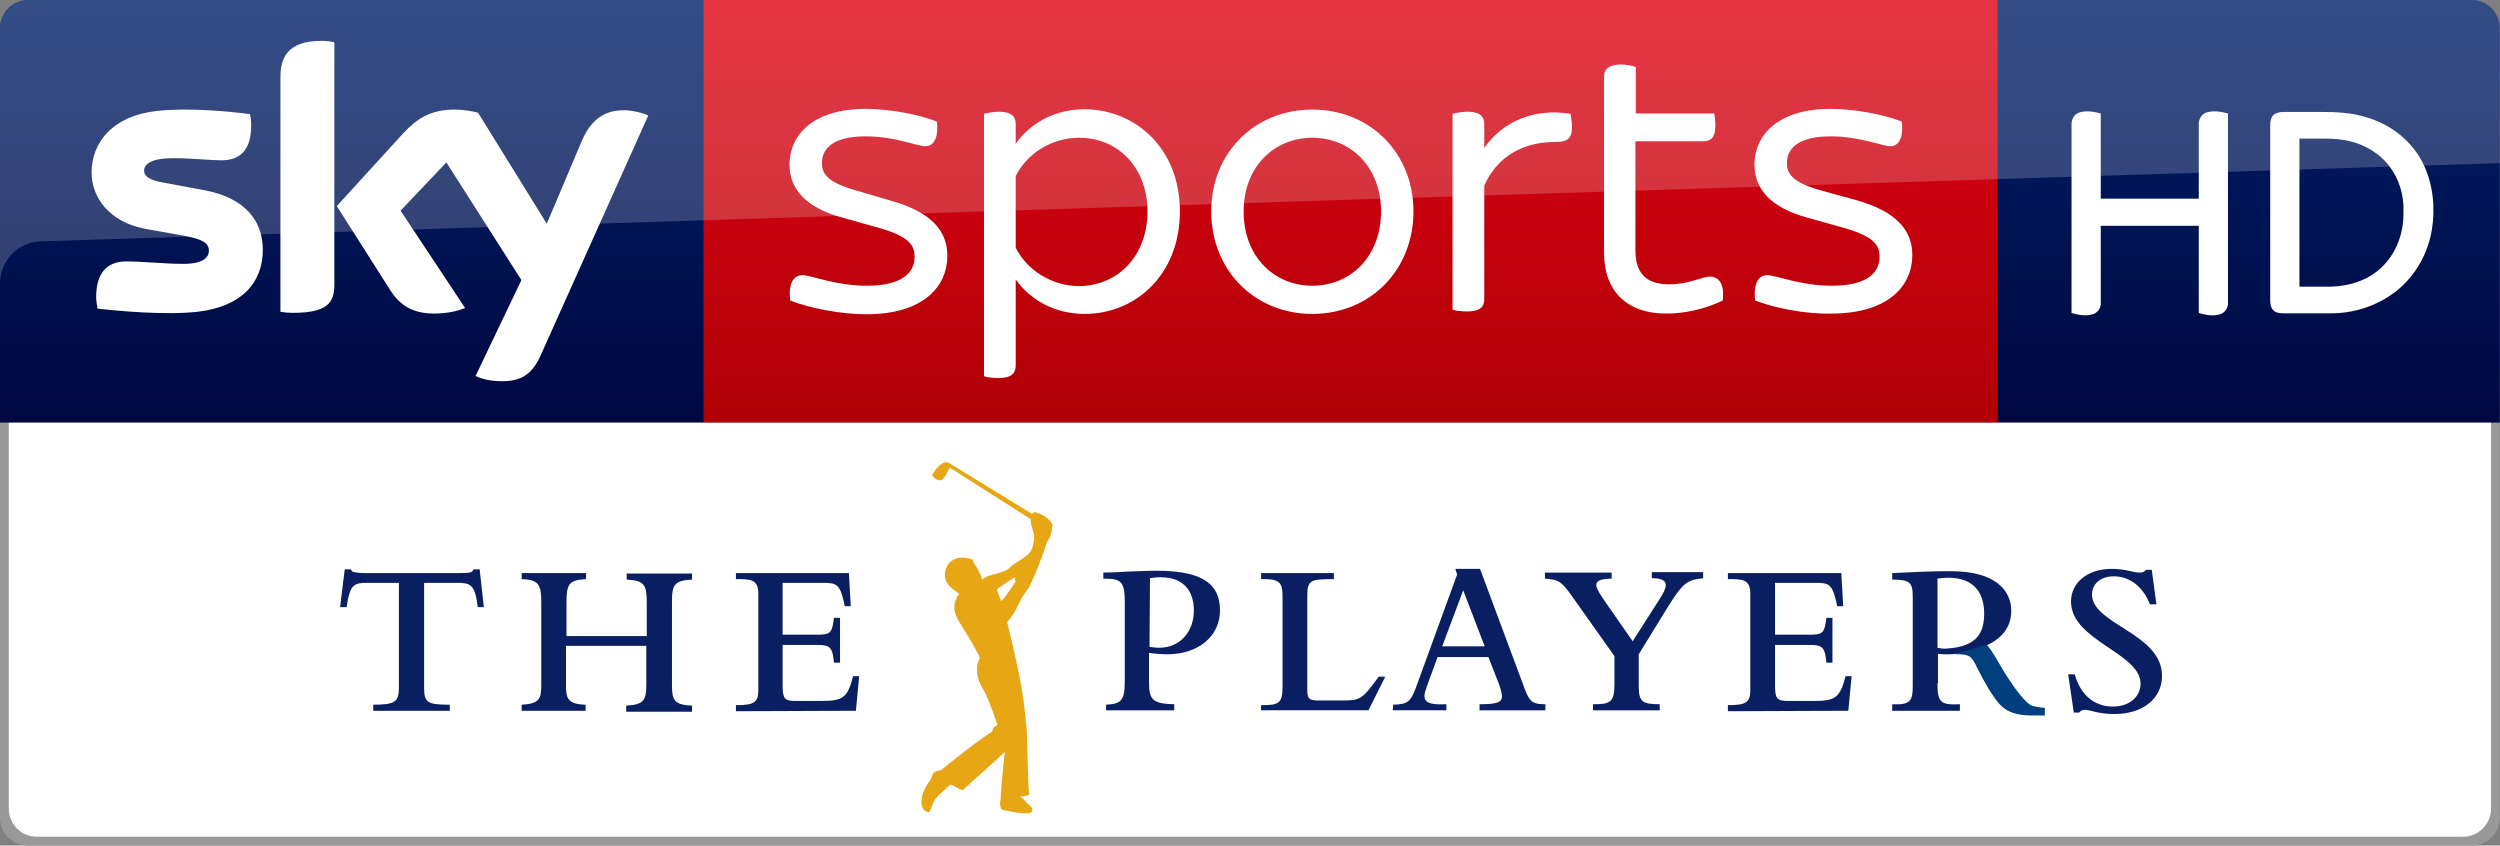
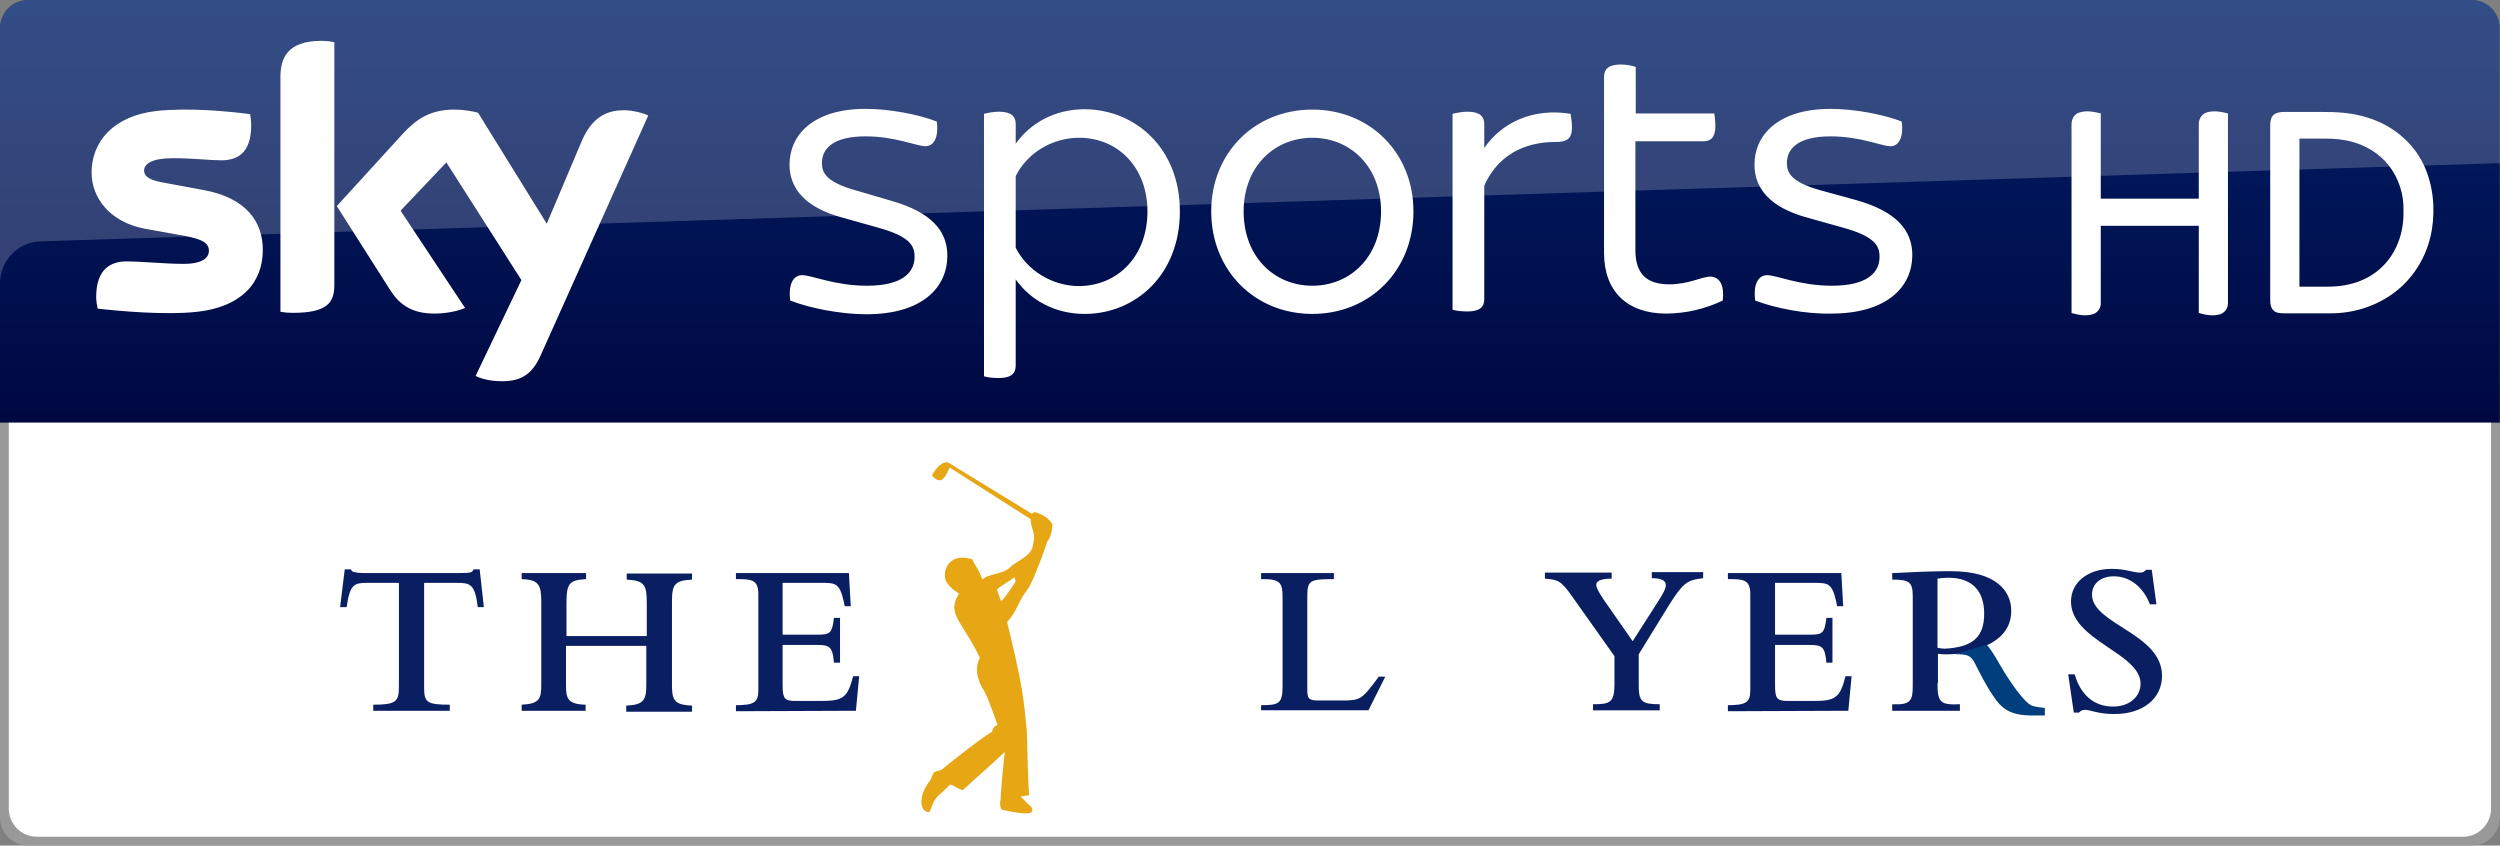
<svg xmlns="http://www.w3.org/2000/svg" id="svg30" width="709.61" height="240" version="1.1" viewBox="0 0 709.61 240">
  <rect x="0" y="0" width="709.61" height="240" fill="#808080" stroke="none" />
  <defs id="defs34">
    <linearGradient id="a" x1="-8599.2" x2="-8599.2" y1="-4719.4" y2="-4553.6" gradientTransform="rotate(180 -4107.9 -2290.4)" gradientUnits="userSpaceOnUse">
      <stop id="stop10" stop-color="#a80002" offset="0" />
      <stop id="stop12" stop-color="#ea021a" offset="1" />
    </linearGradient>
    <linearGradient id="linearGradient4552" x1="99.851" x2="99.851" y1="138.67" y2="-27.096" gradientTransform="matrix(-1 0 0 1 709.56 0)" gradientUnits="userSpaceOnUse">
      <stop id="stop19-4" stop-color="#00043b" offset="0" />
      <stop id="stop21" stop-color="#002672" offset="1" />
    </linearGradient>
  </defs>
  <path id="path24-6-6" d="m7.9 0c-4.4 0-7.9 3.7-7.9 7.9v112.1h709.56v-112.1c2e-5 -4.2-3.5-7.9-7.9-7.9z" fill="url(#linearGradient4552)" />
  <g id="#ffffffff" transform="matrix(.48 0 0 .48 567 0)" fill="#fff">
    <path id="path7" d="m47.72 66.75c4.27-1.63 9.01-0.77 13.3 0.33v50.41h57.96v-43.52c-0.2-3.08 1.41-6.38 4.46-7.41 4.18-1.36 8.64-0.52 12.8 0.5v111.94c0.19 2.95-1.68 5.81-4.48 6.78-4.19 1.35-8.66 0.5-12.78-0.69v-51.58h-57.96v45.56c0.17 2.76-1.52 5.48-4.09 6.53-4.28 1.62-8.94 0.68-13.19-0.49v-111.08c-0.16-2.92 1.16-6.08 3.98-7.28z" />
    <path id="path9" d="m163.6 67.6c1.935-1.25 4.183-1.423 6.447-1.407h20.664c9.42-0.029 18.815 0.355 27.86 3.307 14.45 4.25 27.14 14.48 33.54 28.21 5.52 11.92 6.78 25.54 4.66 38.43-2.52 15.09-11.04 29.21-23.67 37.96-10.48 7.39-23.33 11.21-36.12 11.18h-27.04c-2.47-0.06-5.46 0.05-7.15-2.1-1.87-2.29-1.55-5.41-1.57-8.16v-100.06c-0.01-2.57 0.12-5.67 2.38-7.36m14.9 14.359v87.541h18.52c10.64-0.21 21.64-3.56 29.54-10.93 9.32-8.38 13.81-21.17 13.46-33.53 0.39-9.74-2.69-19.54-8.69-27.24-5.52-7-13.5-11.82-22.09-14.05-5.145-1.391-10.41-1.79-15.703-1.79z" />
  </g>
-   <path id="path15" d="m199.7 0h367.3v120h-367.3z" fill="url(#a)" />
  <path id="path24" d="m135 106.7c1.3 0.7 3.9 1.5 7.3 1.5 5.7 0.1 8.8-2.1 11.1-7.2l30.6-68.2c-1.3-0.7-4.1-1.4-6.3-1.5-3.9-0.1-9.2 0.7-12.6 8.8l-9.9 23.4-19.5-31.5c-1.3-0.4-4.3-0.9-6.6-0.9-6.8 0-10.7 2.5-14.7 6.8l-18.8 20.6 15.2 23.9c2.8 4.4 6.5 6.6 12.5 6.6 3.9 0 7.2-0.9 8.7-1.6l-18.3-27.6 13-13.7 21.3 33.4zm-40.1-25.8c0 5-2 7.9-11.8 7.9-1.3 0-2.4-0.1-3.5-0.3v-66.6c0-5.1 1.7-10.3 11.6-10.3 1.2 0 2.5 0.1 3.7 0.4zm-20.3-10c0 9.4-6.1 16.2-18.6 17.6-9 1-22.1-0.2-28.3-0.9-0.2-1-0.4-2.3-0.4-3.3 0-8.2 4.4-10.1 8.6-10.1 4.3 0 11.1 0.7 16.2 0.7 5.6 0 7.2-1.9 7.2-3.7 0-2.4-2.2-3.3-6.6-4.2l-11.7-2.1c-9.8-1.9-15-8.7-15-15.9 0-8.8 6.2-16.1 18.4-17.5 9.2-1 20.5 0.1 26.6 0.9 0.2 1.1 0.3 2.1 0.3 3.2 0 8.2-4.3 9.9-8.5 9.9-3.2 0-8.1-0.6-13.8-0.6-5.8 0-8.1 1.6-8.1 3.5 0 2 2.3 2.9 5.9 3.5l11.3 2.1c11.6 2.2 16.5 8.8 16.5 16.9m149.7 14.4c-0.6-4.7 0.9-7.2 3.4-7.2 2.7 0 9.2 3 18.4 3 9.8 0 13.5-3.6 13.5-8.2 0-3.2-1.4-5.8-10.4-8.3l-10-2.8c-10.7-2.9-15.1-8.3-15.1-15.1 0-8.2 6.5-15.8 21.6-15.8 6.8 0 15.2 1.6 20.2 3.6 0.6 4.6-0.9 7-3.2 7-2.5 0-8.6-2.8-17-2.8-9 0-12.4 3.3-12.4 7.6 0 2.8 1.3 5.4 9.5 7.7l10.2 3c11.3 3.2 15.9 8.5 15.9 15.6 0 8.8-6.9 16.6-23 16.6-7.4 0-16.3-1.8-21.6-3.9m110.6-25.3c0 18.1-12.7 29.1-27 29.1-8.6 0-15.5-4-19.6-9.8v24.5c0 2.1-1.2 3.5-4.8 3.5-1.6 0-3.4-0.2-4.2-0.5v-74.5c0.8-0.2 2.6-0.6 4.2-0.6 3.6 0 4.8 1.4 4.8 3.5v5.6c4.1-5.8 11-9.8 19.6-9.8 14.3 0.1 27 11 27 29m-9.2 0c0-12.4-8.3-20.9-19.4-20.9-7.7 0-14.8 4.4-18 10.9v20.3c3.2 6.4 10.3 10.9 18 10.9 11.1-0.1 19.4-8.6 19.4-21.2m18.1 0c0-16.6 12.3-28.9 28.7-28.9 16.5 0 28.7 12.4 28.7 28.9 0 16.7-12.3 29.1-28.7 29.1s-28.7-12.4-28.7-29.1m48.2 0c0-12.8-8.8-20.9-19.5-20.9s-19.5 8.1-19.5 20.9c0 13 8.8 21.1 19.5 21.1s19.5-8.1 19.5-21.1m54.2-23.9c0 3.4-1.5 4.2-4.8 4.2-6.4 0-15.5 2.1-20.1 12.4v32.2c0 2.2-1.2 3.5-4.8 3.5-1.6 0-3.4-0.2-4.2-0.5v-55.6c0.8-0.2 2.6-0.6 4.2-0.6 3.6 0 4.8 1.4 4.8 3.5v6.8c5.1-7.4 14-11.4 24.5-9.7 0.1 0.7 0.4 2.4 0.4 3.8m52 49.2c-0.6-4.7 0.9-7.2 3.4-7.2 2.7 0 9.2 3 18.4 3 9.8 0 13.5-3.6 13.5-8.2 0-3.2-1.4-5.8-10.4-8.3l-10-2.8c-10.7-2.9-15.1-8.3-15.1-15.1 0-8.2 6.5-15.8 21.6-15.8 6.8 0 15.2 1.6 20.2 3.6 0.6 4.6-0.9 7-3.2 7-2.4 0-8.6-2.8-17-2.8-9 0-12.4 3.3-12.4 7.6 0 2.8 1.3 5.4 9.5 7.7l10.2 2.8c11.3 3.2 15.9 8.5 15.9 15.6 0 8.8-6.9 16.6-23 16.6-7.3 0.2-16.2-1.6-21.6-3.7m-9.2 0c-4.8 2.3-10.4 3.7-16.1 3.7-11 0-17.6-6.3-17.6-17.2v-50c0-2.1 1.2-3.5 4.8-3.5 1.6 0 3.4 0.4 4.2 0.7v13.2h22.3c0.1 0.7 0.3 2.2 0.3 3.6 0 3.3-1.4 4.3-3.4 4.3h-19.3v30.9c0 6.8 3.3 9.7 9.6 9.7 5.7 0 9.1-2.2 11.8-2.2 2.6 0.2 3.9 2.5 3.4 6.8" fill="#fff" />
  <path id="path28" d="m8 0c-4.4 0-8 3.6-8 8v72.4c0-6.4 5.1-11.7 11.5-11.9l698.11-22.199v-38.301c0-4.4-3.6-8-8-8z" fill="#fff" opacity=".2" />
  <path id="path24-6-6-7" d="m7.9 240c-4.4 0-7.9-3.7-7.9-7.9v-112.1h709.56v112.1c2e-5 4.2-3.5 7.9-7.9 7.9z" fill="#999" />
  <path id="path24-6-6-7-2" d="m10.4 237.5c-4.4 0-7.9-3.7-7.9-7.9v-109.6h704.56v109.6c1e-5 4.2-3.5 7.9-7.9 7.9z" fill="#fff" />
  <g id="g52" transform="matrix(1.325 0 0 1.325 -497.07 -214.17)">
    <path id="path28-5" d="m449 283.6h1.3c0.2 0.3 0.3 0.6 0.8 0.6 0.4 0.1 1 0.2 2.3 0.2h20.1c2.5 0 2.8-0.1 3.1-0.8h1.3l0.9 8.1h-1.3c-0.6-4.9-1.6-5.2-4.4-5.2h-7.1v22.4c0 3.2 0.6 3.7 5.5 3.7v1.3h-16.4v-1.3c4.7 0 5.5-0.6 5.5-3.7v-22.4h-6.8c-2.8 0-3.7 0.3-4.4 5.2h-1.4z" fill="#091f61" />
    <path id="path30" d="m496.4 308.5c0 2.8 0.4 4 4.2 4.1v1.3h-13.7v-1.3c3.9-0.2 4.2-1.3 4.2-4.4v-17.7c0-3.6-0.6-4.7-4.2-4.8v-1.3h13.8v1.3c-3.6 0.2-4.2 0.9-4.2 5.1v7.1h17.2v-7.1c0-3.9-0.5-4.8-4.3-5v-1.3h14v1.3c-3.7 0.2-4.3 1-4.3 4.7v17.9c0 3.4 0.6 4.2 4.3 4.4v1.3h-14.1v-1.3c3.7-0.2 4.3-1.1 4.3-4.5v-8.3h-17.2z" fill="#091f61" />
    <path id="path32" d="m532.8 314v-1.3c3.9 0 4.8-0.6 4.8-3.2v-20.6c0-3.2-1.6-3.2-4.8-3.2v-1.3h24.2l0.4 7.1h-1.3l-0.2-1c-0.9-3.9-1.7-4-4.7-4h-8.4v11.1h7.4c2.8 0 3.2-0.3 3.6-3.6h1.3v9.6h-1.3c-0.3-3.4-0.9-3.8-3.6-3.8h-7.4v8.6c0 2.9 0.4 3.4 2.8 3.4h5.3c4.8 0 5.8-0.6 7-5.3h1.3l-0.7 7.4z" fill="#091f61" />
-     <path id="path34" d="m612.1 312.6c3.2-0.2 4-0.8 4-5.1v-16.8c0-4.6-0.8-5.1-4.6-5.1v-1.3c1.3 0 3.8-0.1 4.9-0.2 2.3-0.1 5.4-0.2 6.3-0.2 8.9 0 13.8 2.1 13.8 8.5 0 5.5-4.6 9.4-11.3 9.4-1.3 0-2.5-0.1-3.9-0.3v6.5c0 3.6 0.9 4.4 5.4 4.5v1.3h-14.6zm9.3-12.4c0.6 0.1 1.3 0.2 2.1 0.2 4.3 0 7.4-3.3 7.4-8 0-3.2-1.4-7.1-7.1-7.1-0.9 0-1.6 0.1-2.3 0.2z" fill="#091f61" />
    <path id="path36" d="m645.3 314v-1.3c3.8 0 4.6-0.3 4.6-4.1v-18.8c0-3.2-0.3-4.2-4.6-4.1v-1.3h15.6v1.3c-5.1 0-5.7 0.2-5.7 3.7v20c0 2 0.4 2.3 2.5 2.3h4.9c4 0 4.3-0.2 7.9-5.1h1.4l-3.6 7.2h-23z" fill="#091f61" />
-     <path id="path38" d="m673.6 312.6c3.2-0.1 3.8-0.6 5.1-4.3l8.6-23.6-0.4-1.2h5.3l9.2 24.7c1.3 3.7 1.8 4.3 4.8 4.3v1.3h-14.1v-1.3c3.7 0 4.8-0.4 4.8-1.7 0-0.5-0.2-1.3-0.6-2.5l-2.3-5.9h-10.9l-2.3 6.3c-0.3 0.9-0.5 1.5-0.5 2 0 1.3 0.9 2 4.7 1.8v1.3h-11.5zm19.6-12.5-4.6-12-4.5 12z" fill="#091f61" />
    <path id="path40" d="m712 289.5c-2.4-3.4-3-3.7-5.9-3.9v-1.3h14.3v1.3c-2.5 0-3.3 0.6-3.3 1.3 0 0.6 0.4 1.4 1.6 3.2l6.2 8.9 5.5-8.6c1.1-1.7 1.6-2.7 1.6-3.4 0-1-0.9-1.5-3-1.5v-1.3h11v1.3c-3.5 0.4-4.3 1-7.4 5.9l-6.4 10.4v6.6c0 3.5 0.6 4.1 4.5 4.1v1.3h-14.3v-1.3c3.6 0 4.6-0.3 4.6-4.3v-6z" fill="#091f61" />
    <path id="path42" d="m745.3 314v-1.3c3.9 0 4.8-0.6 4.8-3.2v-20.6c0-3.2-1.6-3.2-4.8-3.2v-1.3h24.3l0.4 7.1h-1.3l-0.2-1c-0.9-3.9-1.7-4-4.7-4h-8.4v11.1h7.4c2.8 0 3.2-0.3 3.6-3.6h1.3v9.6h-1.3c-0.3-3.4-0.9-3.8-3.6-3.8h-7.4v8.6c0 2.9 0.4 3.4 2.8 3.4h5.3c4.8 0 5.8-0.6 7-5.3h1.3l-0.7 7.4z" fill="#091f61" />
    <path id="path44" d="m818.2 306.1h1.4c1.2 4.3 4.1 6.9 8.2 6.9 3.5 0 5.9-2.1 5.9-4.9 0-6.6-14.9-9.2-14.9-17.6 0-4.1 3.6-7 8.7-7 1.6 0 2.7 0.2 3.6 0.4s1.7 0.4 2.5 0.4c0.6 0 0.9-0.2 1.3-0.6h1.2l1 7.4h-1.4c-1.4-3.7-4.3-6-7.7-6-3.1 0-4.7 1.8-4.7 3.9 0 6.4 15 8.3 15 17.4 0 4.9-4.1 8.2-10.2 8.2-3.6 0-5.1-0.9-6.3-0.9-0.6 0-0.9 0.2-1.3 0.6h-1.1z" fill="#091f61" />
    <path id="path46" d="m790.2 308c0 4.1 0.6 4.7 4.8 4.5v1.4h-14.5v-1.4c4 0.2 4.4-0.8 4.4-4v-19c0-3.1-0.6-3.7-4.4-3.7v-1.4c1.1 0 3.6-0.2 6.8-0.3 2.5-0.1 4.8-0.1 5.8-0.1 9.6 0 12.9 4.2 12.9 8.5 0 3.5-2 6.1-6 7.7-2.2 0.6-2.1 0.6-5.5 1.5-1.3 0.1-3 0.2-4.2 0v6.3zm0-7.6c0.3 0.1 1.3 0.2 1.5 0.2 6.3-0.3 8.5-2.7 8.5-7.5s-2.5-7.7-7.7-7.7c-0.7 0-1.8 0.1-2.3 0.2z" fill="#091f61" />
    <path id="path48" d="m813.2 313.3c-0.8-0.1-1.7-0.2-2.5-0.4s-1.4-0.9-2-1.5c-1-1.1-2-2.4-3.5-4.7-1.3-1.9-3.2-5.7-4.5-7l-6.6 2.1c2.5 0 3.2 0.2 4.1 1.9 0.9 1.8 2.5 5 4 7.1 1.7 2.6 3.5 4 7.8 4.1h1.4 0.5 1.3z" fill="#003e7e" />
    <path id="path50" d="m599.5 277.6c1-1 1.1-3.6 1.1-3.6-1-1.9-3.3-2.5-3.3-2.5-0.5-0.3-0.9 0-1.1 0.2l-17.8-10.9c-1.3-0.7-3.1 1.6-3.5 2.5-0.2 0.3 0.4 0.7 0.8 1 1.6 1 2.3-1.5 2.9-2.5l17.4 11.1c-0.1 0-0.1 0.5 0 0.5 0 1.4 1.1 2.6 0.5 4.6-0.2 2.9-3.3 3.5-5 5.2-1.5 1.5-4.7 1.3-5.9 2.6-1.1-3-1.8-3.1-2.1-4.3-1.4-0.5-3-0.6-4.2 0.1-1.3 0.8-1.9 2.3-1.7 3.7 0 1.4 2 2.9 3 3.5-0.7 1-1 2.1-1 2.6-0.2 2.1 1.5 4 1.9 4.9 1.9 2.9 3 5.1 3.4 5.9 0.1 0.2 0.2 0.3 0.1 0.5-0.1 0.1-1.7 2.9 1 7 1.1 2.1 2.7 6.8 2.7 6.9 0.6 0.6-0.9 0.2-1 1.8-1.1 0.4-9.1 6.6-10.9 8.2-0.7 0.2-1.7 0.2-1.9 1.1-0.1 0.1-0.3 0.9-0.5 1.1-0.7 0.9-1.7 2.5-1.8 4-0.2 0.8 0 2.3 1 2.7 0.4 0.2 0.6 0.1 0.7 0s0.6-1.5 0.7-1.7c0.6-1.5 1.6-2 3.7-4.1 1.1 0.3 1.5 0.9 2.7 1.2 3-2.8 6.1-5.4 9-8.2-0.5 4.5-0.9 9-0.9 10.2-0.2 0.8-0.2 1.5 0.3 2.2 0 0 4.7 1.1 5.9 0.7 0.5-0.1 0.5-0.3 0.5-0.3s0.5-0.7-0.7-1.5c-0.3-0.2-1.1-1.3-1.8-1.7 0.9-0.2 1.8-0.3 1.9-0.3-0.2-2.3-0.3-7.4-0.5-14-0.7-6.9-0.8-9.1-4.2-23.1 2.4-2.7 2.3-4.5 4.6-7.3 1.3-2.4 3.2-7.4 4-10m-9.9 12.8c-0.1-0.2-0.7-1.9-0.9-2.5 0-0.1 3.8-2.6 3.8-2.6s0.2 0.7 0.2 0.9c0 0.1-2.5 3.9-3.1 4.2" fill="#e7a614" />
  </g>
</svg>